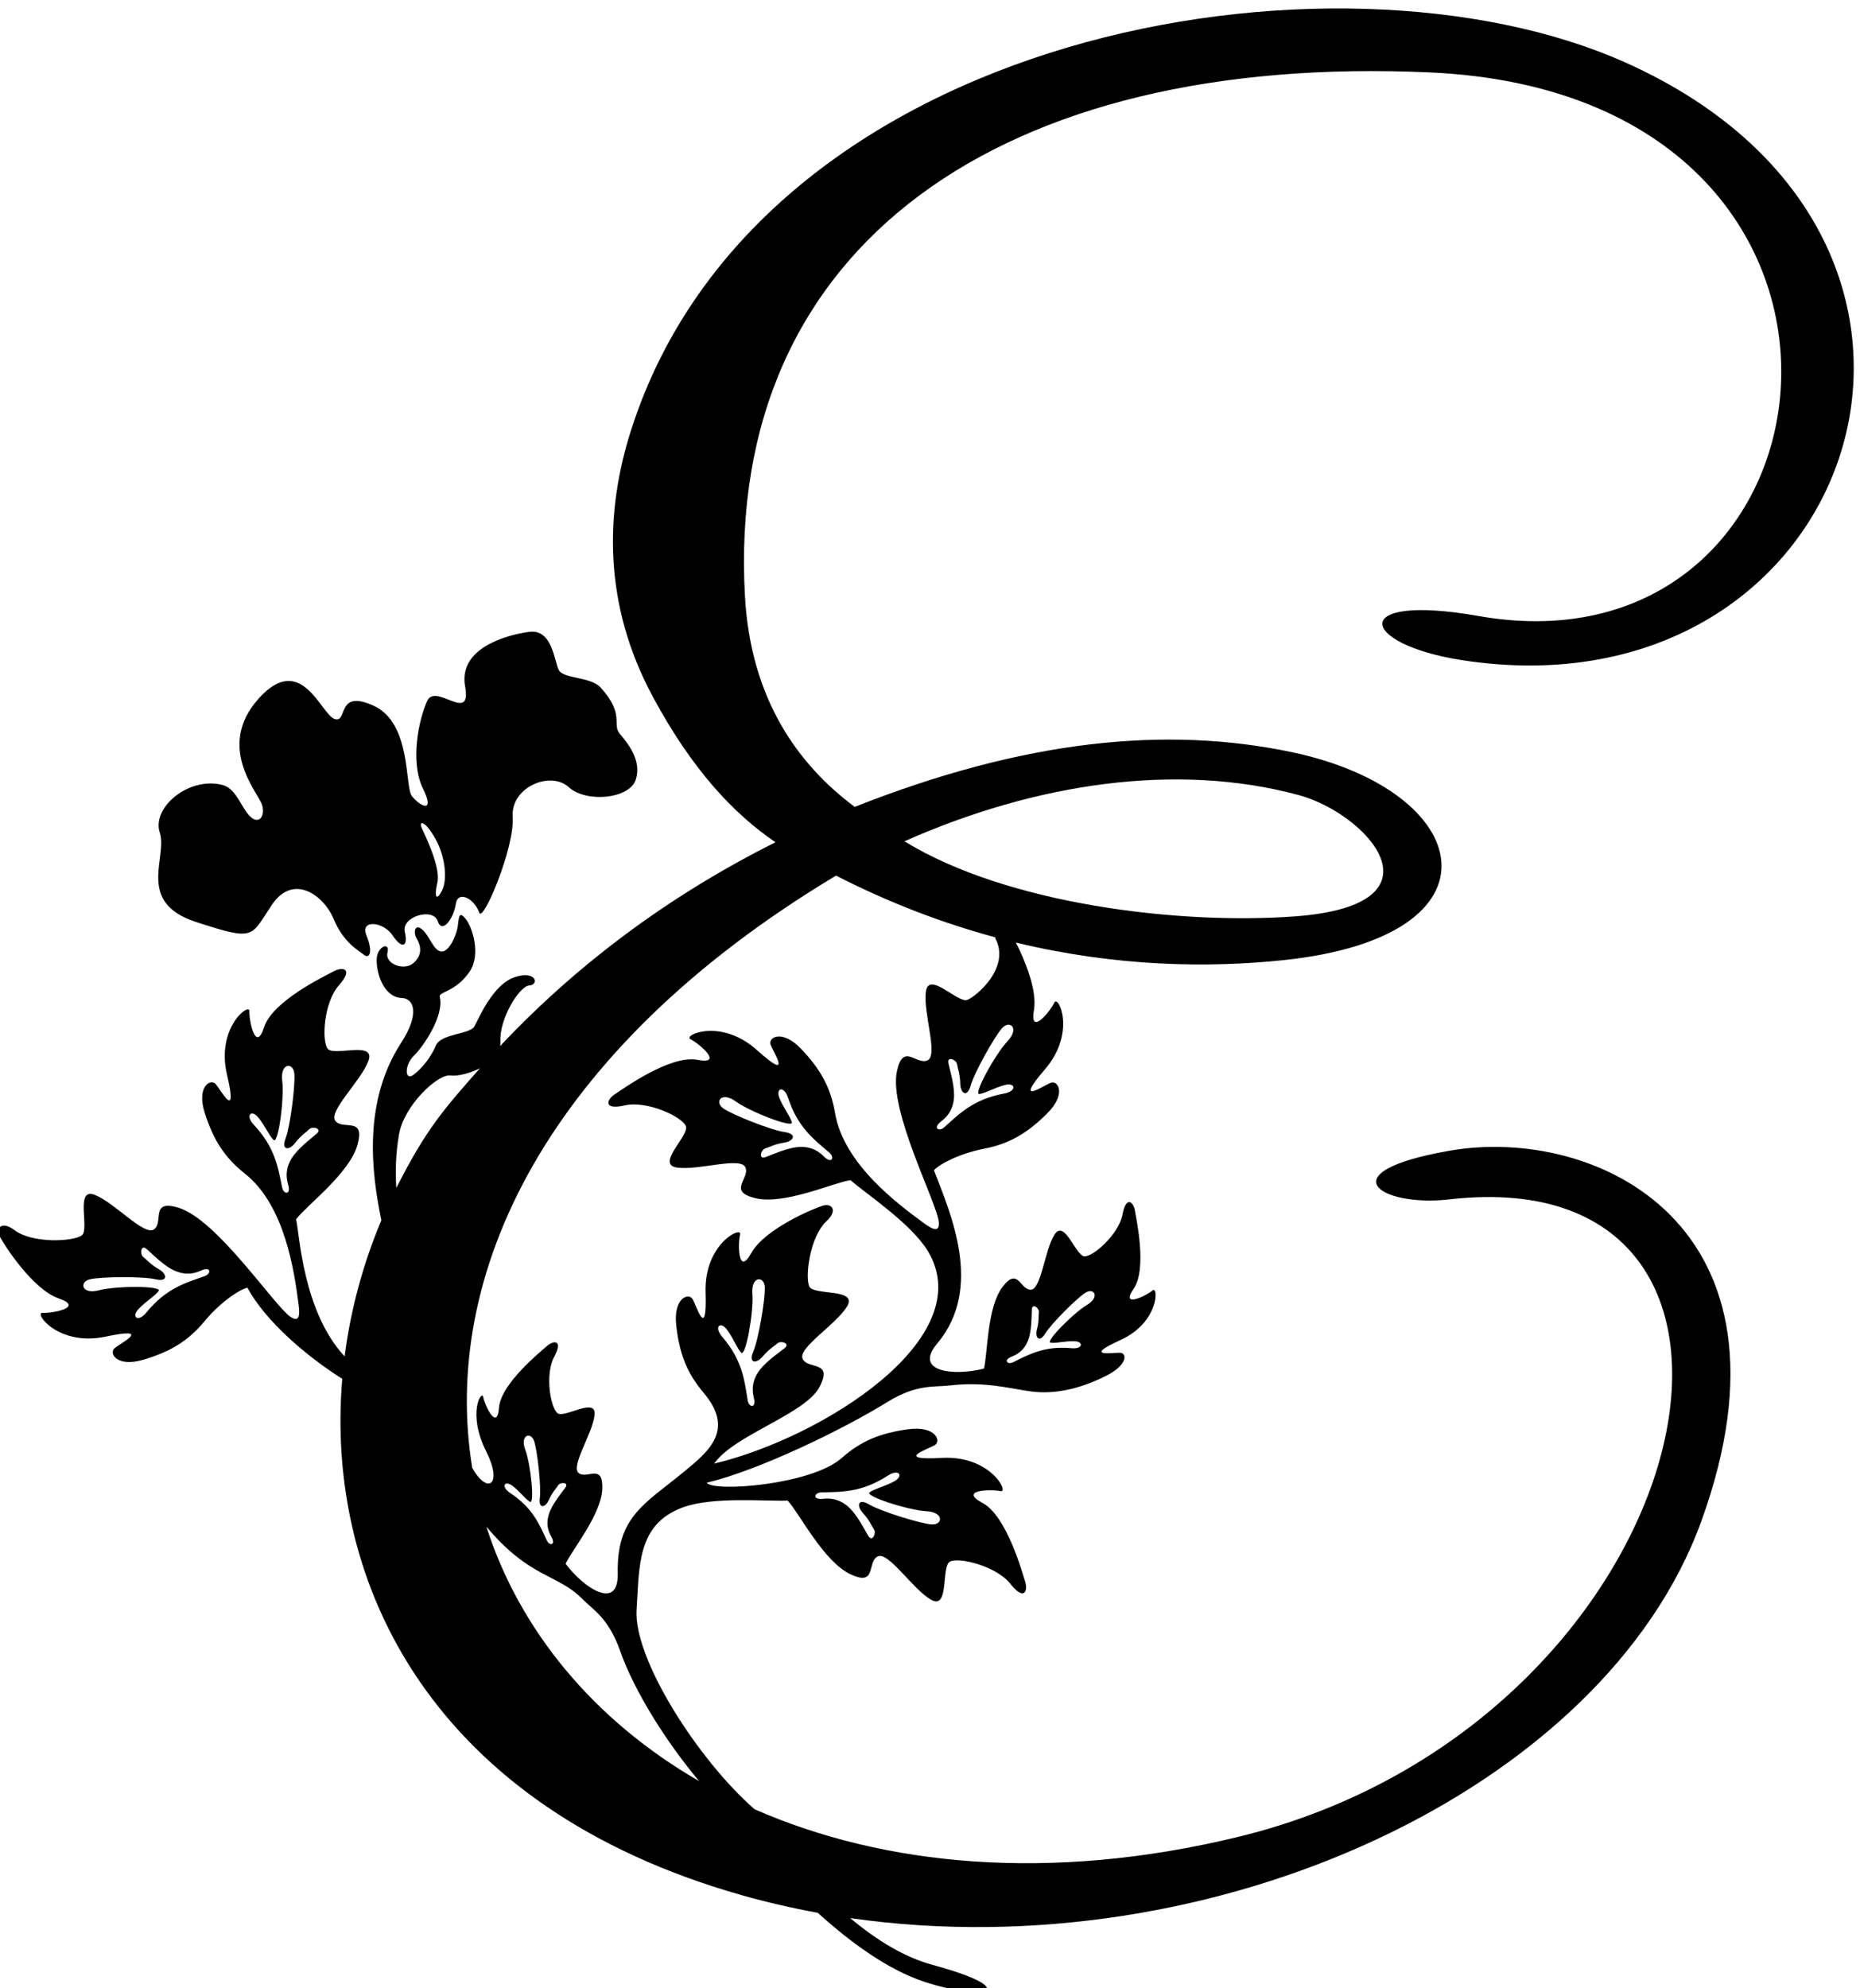
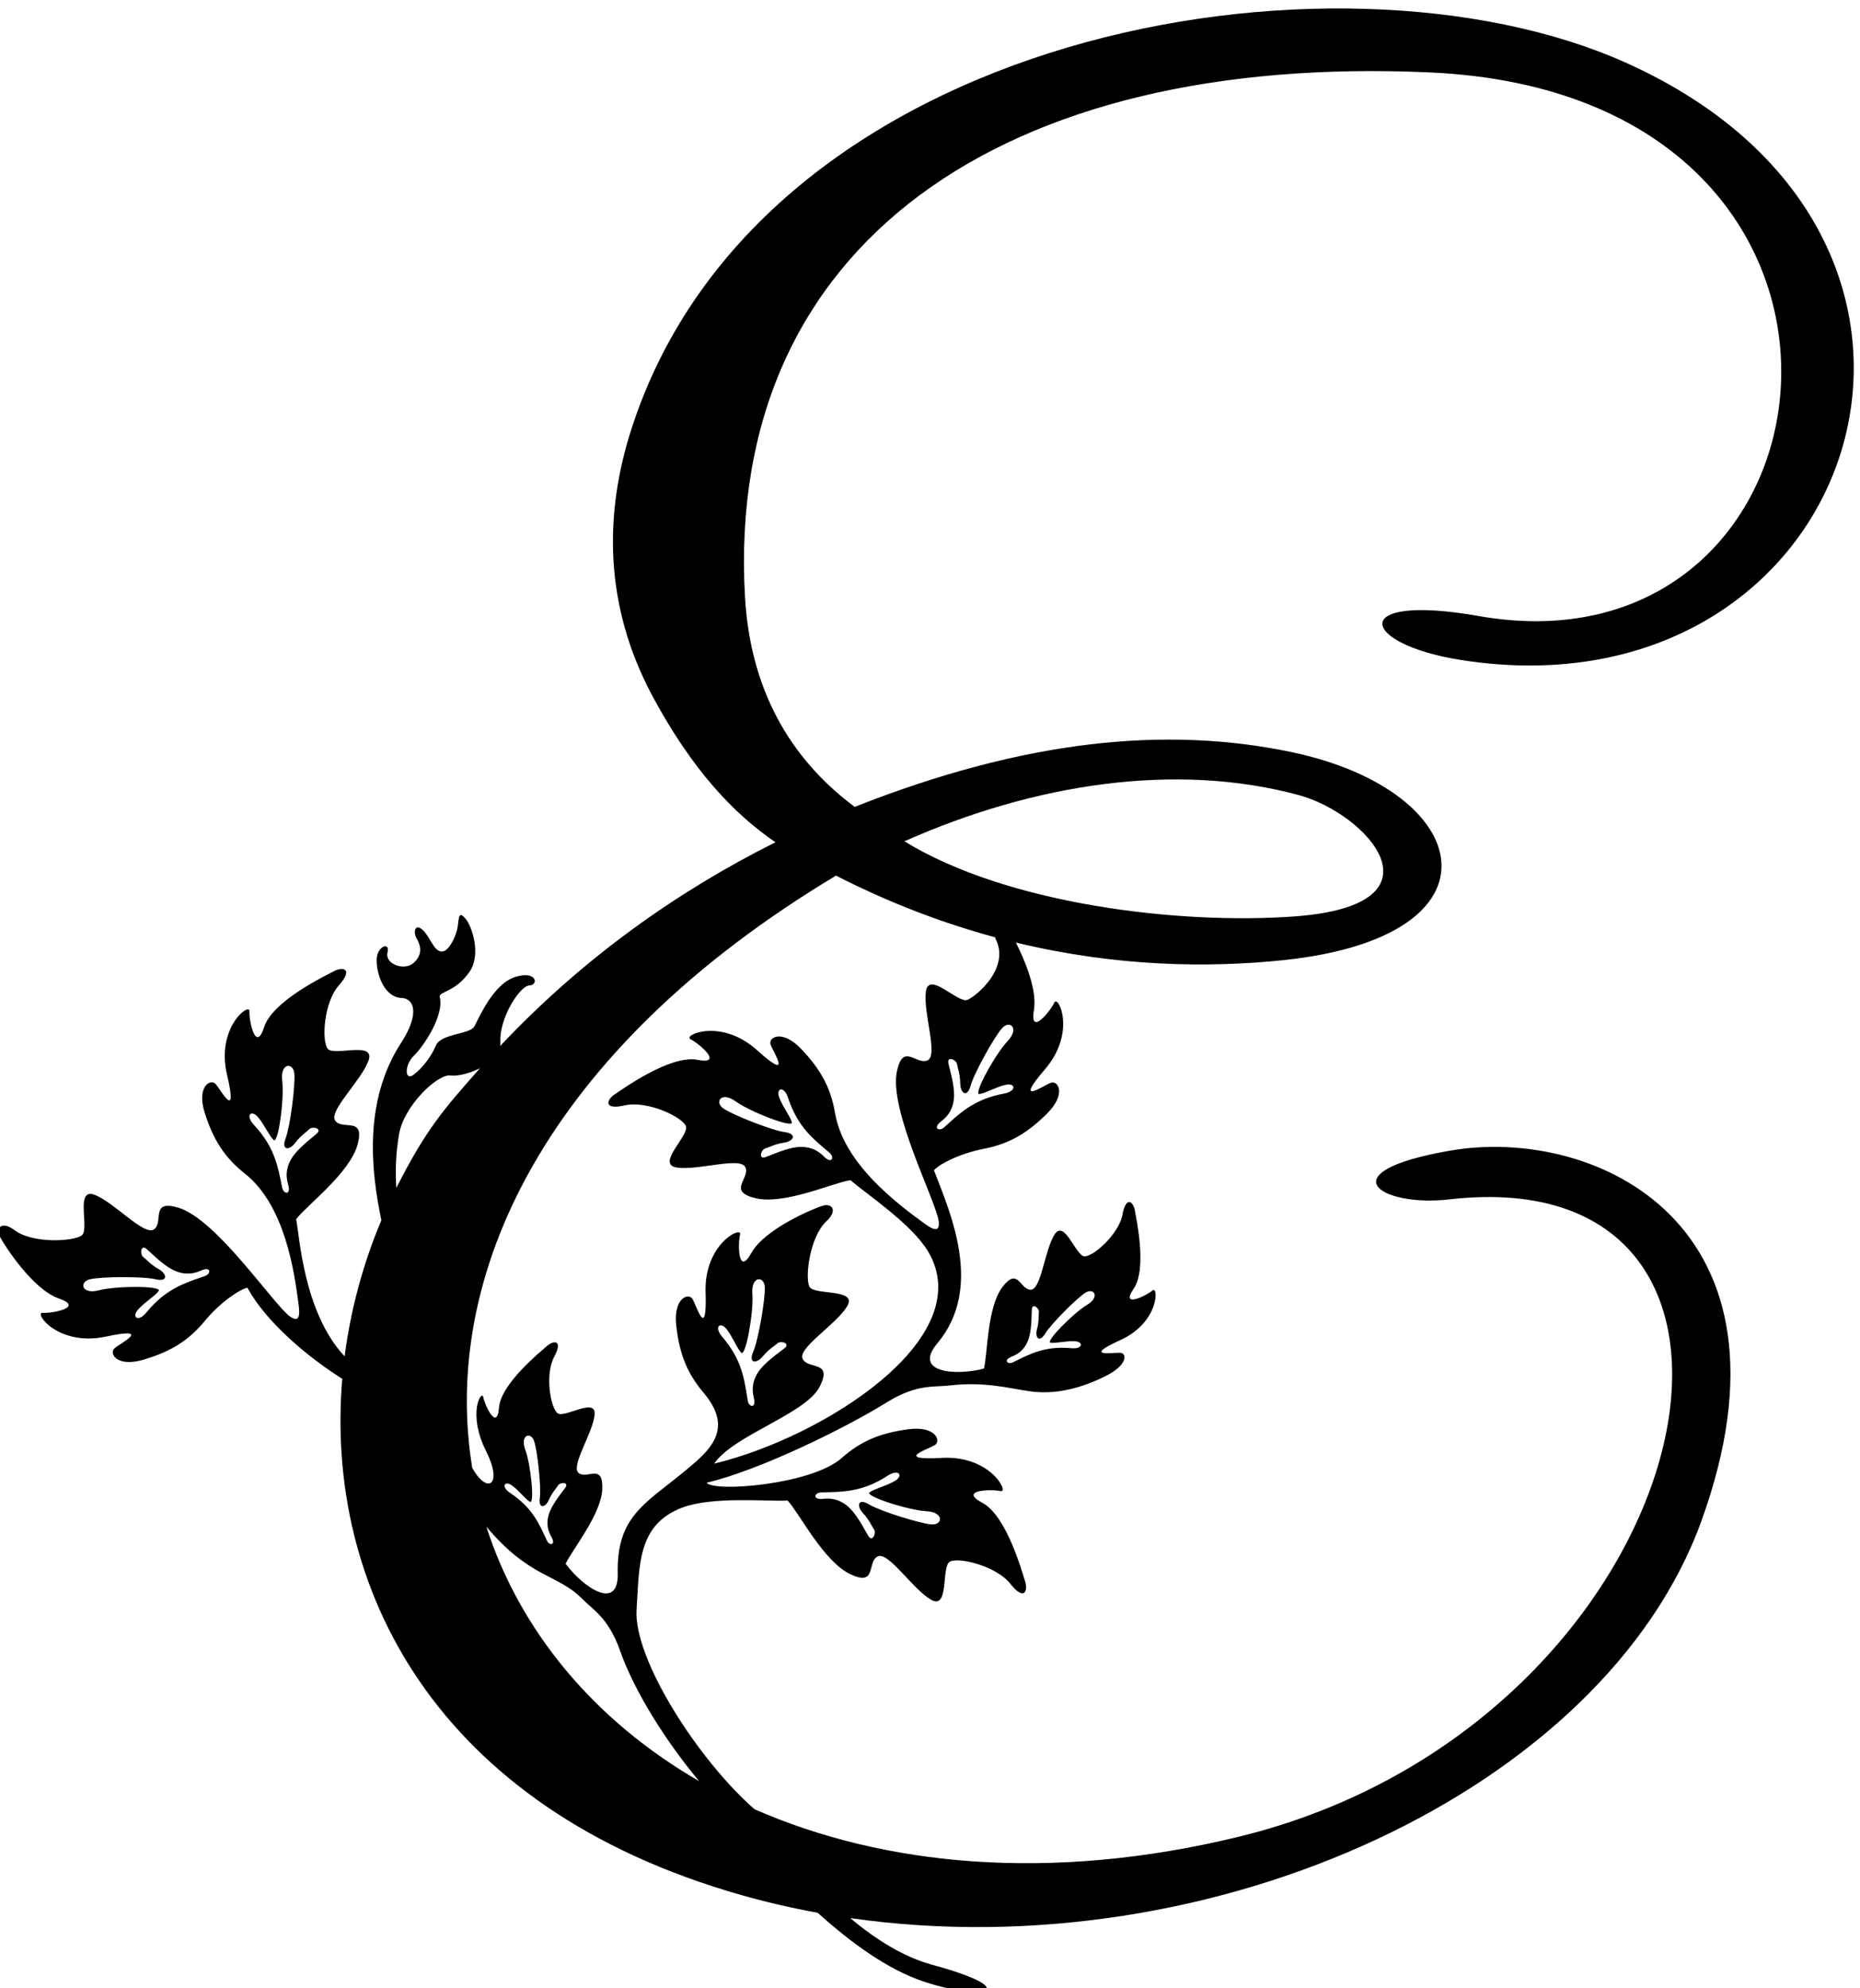
<svg xmlns="http://www.w3.org/2000/svg" version="1.1" id="svg1" width="435.485" height="465.357" viewBox="0 0 435.485 465.357">
  <defs id="defs1" />
  <g id="g1" transform="translate(-149.857,-263.167)">
    <path id="path1" d="m 3729.23,4877.19 c -230.66,40.7 -210.35,-49.61 -28.93,-77.7 697.02,-107.92 988.27,738.7 287.45,1051.83 -510.32,228.01 -1523.65,57.66 -1749.68,-645.87 -46.02,-143.26 -50.91,-306.23 38.62,-471.7 68.48,-126.59 140.57,-203.87 215.17,-254.74 -172.45,-86.01 -339.85,-204.63 -484.72,-358.63 0.45,2.54 0.65,5.15 0.51,7.86 -2.18,40.47 33.59,97.88 50.94,98.8 17.34,0.94 12.75,27.37 -25.82,14.59 -38.56,-12.78 -63.29,-73.01 -71.03,-86.81 -7.73,-13.8 -58.77,-12.59 -67.49,-33.12 -8.7,-20.54 -24.08,-40.3 -39.51,-51.83 -15.44,-11.54 -16.75,16.51 0.62,33.5 17.37,16.99 53.62,70.84 45.47,103.43 -2.37,9.49 27.68,8.27 52.46,44.27 20.88,30.32 4.52,78.67 -5.9,91.95 -13.48,17.18 -12.58,3.43 -14.86,-12.3 -2.27,-15.74 -15.82,-45.9 -29.3,-43.95 -13.49,1.95 -19.23,25.73 -32.37,37.95 -13.16,12.23 -17.68,-3.17 -10.31,-15.72 7.36,-12.53 10.27,-28.41 -6.18,-42.7 -16.46,-14.29 -50.63,-1.15 -45.45,18.75 5.17,19.9 -18.93,11.02 -19.1,-12.85 -0.19,-27.46 14.27,-66.34 44.2,-67.21 20.22,-0.59 33.45,-25.58 -1.26,-79.1 -67.23,-103.64 -52.28,-227.72 -34.65,-312.05 -31.97,-75.78 -54.01,-156.7 -64.69,-239.55 -73.33,78.79 -79.37,214.64 -85.37,241.06 0.26,0.38 0.47,0.82 0.74,1.18 17.49,23.24 93.72,80.27 107.37,130.45 13.64,50.18 -25.36,24.86 -38.89,41.53 -13.54,16.68 44.98,70.16 58.08,105.97 13.1,35.81 -60.23,7.43 -71.55,21.03 -11.33,13.61 -7.05,81.82 19.55,111.79 26.6,29.99 6.11,32.82 -8.57,24.91 -14.69,-7.91 -108.28,-52.17 -123.1,-98.55 -14.83,-46.37 -26.73,11.84 -25.89,27.98 0.83,16.13 -59.11,-28.26 -39.38,-111.93 19.74,-83.66 -10.72,-26.87 -19.84,-16.33 -9.12,10.52 -34.25,-4.15 -19.31,-50.87 14.94,-46.73 34.41,-77.95 70.41,-106.44 71.27,-56.41 87.26,-173.83 94.73,-230.51 2.79,-21.13 0.47,-31.34 -14.29,-21.63 -27.95,18.38 -129.36,171.79 -197.5,192.09 -49.84,14.86 -25.42,-24.79 -42.4,-37.95 -16.98,-13.15 -69.13,46.55 -104.64,60.45 -35.5,13.89 -8.78,-60.04 -22.63,-71.07 -13.85,-11.02 -86.53,-15.19 -118.55,8.93 -22.9,17.26 -33.63,3.8 -26.05,-11.06 7.58,-14.86 57.92,-93.24 103.95,-109.1 46.03,-15.86 -12.44,-26.46 -28.55,-25.26 -16.11,1.19 26.94,-59.73 111.01,-41.87 84.09,17.85 26.63,-11.32 15.89,-20.21 -10.73,-8.87 3.37,-34.33 50.43,-20.44 47.04,13.89 78.69,32.65 107.98,68.01 27.66,33.37 61.5,55.83 75.22,58.68 32.42,-59.73 104.59,-120.89 166.95,-160.3 -30.61,-363.55 160.58,-754.4 702.27,-908.36 44.45,-12.63 89.45,-22.95 134.76,-31.26 58.65,-52.98 123.47,-99.98 186.7,-121.06 106.93,-35.64 177.6,-14.8 14.8,29.6 -49.66,13.55 -97.9,43.36 -144.3,82.11 639.7,-91.86 1327.79,226.31 1498.61,699.33 188.09,520.85 -186.5,695.84 -443.45,651.05 -217.03,-37.83 -121.24,-99.56 -0.93,-85.7 666.45,76.81 446.71,-924.34 -373.17,-1122.23 -330.21,-79.69 -621.99,-50.57 -849.51,49.1 -99.48,86.96 -213.39,264.9 -207.65,351.5 5.08,76.6 0.75,149.45 80.63,179.39 53.22,19.95 148.97,10.61 185.04,12.3 0.33,-0.33 0.72,-0.6 1.03,-0.94 19.81,-21.3 62.56,-106.37 109.57,-128.61 47.01,-22.25 28.92,20.59 47.72,30.99 18.79,10.4 61.16,-56.61 94.12,-75.79 32.95,-19.18 17.9,57.98 33.27,66.74 15.39,8.77 81.78,-7.43 106.63,-38.88 24.85,-31.45 31.23,-11.78 26.02,4.06 -5.21,15.85 -32.34,115.76 -75.4,138.51 -43.04,22.73 16.36,24.23 32.09,20.57 15.74,-3.65 -17.44,63.15 -103.27,58.43 -85.83,-4.74 -24.57,15.27 -12.6,22.39 11.97,7.13 1.94,34.45 -46.68,27.95 -48.63,-6.5 -82.79,-20.18 -117.15,-50.61 -53.35,-47.24 -225.56,-60.34 -237.62,-43.46 91.64,21.7 241.26,94.41 317.57,141.76 52.12,32.33 83.17,26.25 108.58,29.25 62.13,7.38 103.41,-4.3 141.87,-9.92 32.61,-4.78 77.19,-2.02 135.04,27.03 38.34,19.27 36.99,39.95 24.82,40.61 -12.17,0.66 -67.75,-8.71 0.66,22.48 68.41,31.18 66.99,96.41 56.28,87.19 -10.7,-9.22 -57.32,-32.19 -33.21,2.91 24.12,35.1 4.57,123.52 2.17,137.91 -2.4,14.39 -15.33,27.04 -21.81,-7.41 -6.47,-34.46 -51.34,-73.97 -66.81,-73.42 -15.47,0.54 -35.14,66.43 -52.88,38.19 -17.74,-28.24 -23.36,-97.36 -42.14,-96.94 -18.78,0.43 -22.17,40.96 -49.55,4.64 -27.16,-36.02 -26,-118.14 -32.5,-143.44 -50.91,-13.05 -125.19,-6.91 -82.23,44.22 82.59,98.27 22.71,230.41 -5.73,304.78 9.09,10.66 45.03,29.56 87.59,37.79 45.08,8.72 76.74,27.47 111.51,62.07 34.78,34.61 19.22,59.2 6.28,54.05 -12.95,-5.15 -66.13,-41.55 -10.09,23.64 56.03,65.18 23.26,132.19 16.58,117.48 -6.69,-14.69 -44.06,-60.89 -35.86,-12.9 5.92,34.73 -15.76,87.05 -31.78,118.6 178.05,-42.93 339.64,-44.63 470.44,-31 399.15,41.64 338.78,298.19 14.54,366.21 -219.95,46.14 -468.62,22.1 -768.73,-96.45 -98.82,73.52 -182.91,188.66 -193.17,369.91 -35.09,619.87 453.47,956.95 1206.72,922.47 872.83,-39.95 745.43,-1073.13 84.32,-956.47 z M 1634.17,3875.93 c 5.17,-18.02 -8.17,-16.75 -10.7,-4.58 -7.38,35.54 -12.24,70.22 -49.71,110.26 -15.96,17.05 -4.48,27.84 7.58,13.22 12.07,-14.63 18.61,-31.42 26.95,-39.66 8.33,-8.25 19.15,72.77 15.25,104.13 -3.9,31.37 19.28,33.11 21.31,13.04 2.03,-20.05 -7.11,-92.93 -15.31,-114.33 -8.2,-21.38 6.36,-21.83 16.73,-8.16 10.38,13.66 19.65,18.95 25.05,24.38 5.41,5.44 23.53,1.34 12.88,-8.01 -10.65,-9.33 -35.08,-27.24 -45.29,-45.45 -10.21,-18.22 -8.22,-32.72 -4.74,-44.84 z m -147.01,-160.36 c -34.24,-12.05 -67.96,-21.48 -102.66,-63.95 -14.77,-18.09 -27,-8.15 -14.11,5.76 12.9,13.9 28.66,22.62 35.72,31.98 7.06,9.36 -74.68,9.29 -105.24,1.25 -30.57,-8.04 -35.37,14.7 -15.76,19.39 19.6,4.68 93.06,5.32 115.35,0.04 22.3,-5.28 20.78,9.21 5.87,17.68 -14.93,8.46 -21.39,16.94 -27.5,21.58 -6.12,4.63 -4.46,23.15 6.21,13.83 10.68,-9.33 31.68,-31.14 51.09,-38.84 19.41,-7.7 33.53,-3.8 45.07,1.26 17.18,7.54 17.68,-5.85 5.96,-9.98 z m 1085.31,-380.61 c 36.29,1.02 71.27,-0.28 117.28,29.58 19.59,12.71 28.2,-0.49 11.68,-9.79 -16.52,-9.31 -34.2,-12.8 -43.78,-19.57 -9.58,-6.75 68.28,-31.62 99.85,-33.29 31.55,-1.68 29.2,-24.8 9.09,-23.27 -20.11,1.52 -90.25,23.32 -109.87,35.15 -19.62,11.83 -22.61,-2.43 -10.97,-15.04 11.62,-12.62 15.2,-22.67 19.6,-28.96 4.4,-6.27 -2.82,-23.38 -10.14,-11.26 -7.32,12.13 -20.67,39.33 -36.81,52.58 -16.13,13.24 -30.76,13.84 -43.31,12.54 -18.65,-1.93 -15.04,10.98 -2.62,11.33 z m 335.11,238.85 c 10.24,4.09 21.34,10.49 28.46,27.31 7.12,16.81 6.41,43.31 7.16,55.67 0.75,12.37 13.29,2.05 12.43,-4.61 -0.86,-6.66 0.46,-15.89 -3.43,-30.38 -3.89,-14.5 4.22,-24.34 14.61,-7.2 10.39,17.13 55.89,62.51 70.84,71.85 14.96,9.34 26.17,-7.62 2.4,-21.72 -23.77,-14.11 -73.98,-65 -63.82,-66.35 10.17,-1.34 25.28,3.13 41.86,2.62 16.57,-0.49 15.26,-14.22 -5.08,-12.32 -47.76,4.45 -74.34,-10.77 -102.87,-24.71 -9.75,-4.78 -17.8,3.77 -2.56,9.84 z M 1829.1,3964.75 c 8.52,50.71 68.28,107.16 90.76,103.9 10.99,-1.59 32.72,2.98 51.82,12.76 -63.11,-71.56 -94.46,-106.35 -147.25,-210.7 -1.89,28.16 -1.18,59.27 4.67,94.04 z m 528.38,-1137.88 c -185.07,106.85 -315.99,265.09 -374.55,447.89 76.77,-91.61 125.3,-82.77 169.08,-127.45 17.92,-18.27 45.93,-33 66.27,-90.86 25.26,-71.87 81.04,-160.13 139.2,-229.58 z m -306.07,583.3 c -9.69,25.9 9.68,32.07 15.48,15.42 5.8,-16.66 12.81,-80.52 10.17,-100.39 -2.65,-19.86 9.83,-17.28 15.89,-3.55 6.05,13.73 12.87,20.11 16.37,25.83 3.5,5.73 19.75,5.9 12.58,-4.19 -7.17,-10.11 -24.32,-30.31 -29.31,-47.87 -5,-17.57 -0.36,-29.52 5.05,-39.12 8.06,-14.28 -3.55,-15.91 -8.16,-6.07 -13.5,28.75 -24.66,57.27 -64.67,83.73 -17.04,11.27 -9.46,22.79 3.77,12.79 13.24,-10 22.2,-22.95 30.97,-28.28 8.77,-5.33 1.53,65.81 -8.14,91.7 z m 843,626.65 c -53.92,-10.03 -78.39,-35.09 -105.4,-59.34 -9.24,-8.29 -20.75,-1.42 -5.9,10.03 10,7.7 20.19,18.21 22.76,38.93 2.57,20.72 -6.49,49.62 -9.54,63.46 -3.04,13.84 13.99,6.41 15.12,-1.19 1.13,-7.58 5.47,-17.33 5.73,-34.49 0.25,-17.15 12.24,-25.43 18.32,-3.34 6.07,22.09 41.9,86.22 55.42,101.17 13.53,14.95 31.17,-0.18 9.44,-23.14 -21.73,-22.95 -61.04,-94.62 -49.43,-92.91 11.6,1.7 26.82,11.34 45.2,15.96 18.39,4.64 21.24,-10.85 -1.72,-15.14 z m 518.34,525.31 c 120.43,-32.49 267.67,-193.55 -7.09,-213.59 -203.05,-14.82 -505.52,20.96 -686.76,132.18 229.92,102.11 478.47,139.51 693.85,81.41 z m -814.27,-141.78 c 96.16,-49.24 190.15,-84.27 280.28,-108.61 0.08,-0.64 -0.2,-1.19 0.12,-1.79 27.19,-51.34 -32.78,-101.41 -49.09,-108.28 -16.32,-6.86 -68.35,52.09 -73.21,14.27 -4.86,-37.81 22.47,-112.23 2.77,-120.81 -19.69,-8.57 -42.74,31.89 -53.65,-18.96 -14.91,-69.53 70.96,-232.16 73.67,-265.5 1.42,-17.61 -8.65,-14.74 -25.83,-2.16 -46.14,33.78 -141.47,104.2 -156.72,193.8 -7.71,45.26 -25.75,77.33 -59.56,112.88 -33.81,35.54 -58.75,20.53 -53.89,7.48 4.86,-13.06 40.05,-67.04 -23.86,-9.56 -63.91,57.48 -131.64,26.22 -117.09,19.2 14.55,-7.01 59.9,-45.4 12.11,-36.14 -47.8,9.26 -131.57,-51.58 -145.56,-60.66 -13.99,-9.09 -21.35,-28.42 17.73,-19.48 39.07,8.93 100.96,-20.06 107.45,-36.53 6.49,-16.47 -53.6,-67.16 -15.91,-72.86 37.71,-5.71 112.72,19.95 120.85,0.06 8.12,-19.88 -32.81,-41.93 17.76,-54.06 50.57,-12.12 137.2,27.36 165.99,31.54 0.45,0.07 0.92,0.04 1.39,0.09 27.04,-23.93 107.5,-76.67 136.47,-125.57 90.7,-153.11 -186.79,-327.79 -376.72,-373.06 35,50.7 161.55,87.3 185.83,135.56 23.38,46.46 -19.94,29.38 -29.91,48.41 -9.97,19.02 57.96,59.87 77.88,92.39 19.91,32.52 -57.57,19.19 -65.98,34.76 -8.42,15.58 0.23,87.86 29.6,115.14 21.02,19.52 9.65,32.45 -6.31,27.59 -15.96,-4.85 -101.97,-40.64 -125.67,-83.17 -23.69,-42.53 -23.85,16.9 -19.85,32.54 4.01,15.65 -63.53,-16.02 -60.73,-101.94 2.81,-85.91 -15.81,-24.22 -22.67,-12.09 -6.86,12.12 -34.39,2.71 -28.99,-46.04 5.41,-48.77 18.33,-83.22 47.98,-118.27 55.42,-65.47 9.93,-102.98 -35.02,-139.76 -69.21,-56.65 -118.05,-79.03 -115.91,-178.47 1.43,-66.77 -60.3,-24.99 -91.78,17.07 10.78,23.79 63.16,87.05 64.58,132.14 1.43,45.46 -26.62,16.01 -41.52,27.46 -14.9,11.44 24.04,68.81 27.93,101.93 3.88,33.13 -52.76,-5.89 -65.15,3.39 -12.39,9.27 -22.59,68.17 -6.04,99.08 16.55,30.91 -1.45,29.16 -12.34,19.45 -10.89,-9.71 -81.55,-66.35 -84.75,-108.82 -3.21,-42.46 -25.15,4.65 -27.71,18.55 -2.56,13.89 -28.68,-27.95 5.09,-95.13 29.86,-59.45 2.4,-77.16 -24.46,-29.37 -55.08,336.3 124.86,732.97 640.4,1042.31 z m -90.51,-451.34 c -22.7,3.08 -91.02,30.06 -107.65,41.47 -16.61,11.42 -3.96,30.92 21.68,12.43 25.64,-18.47 101.9,-47.9 98.67,-36.62 -3.23,11.27 -14.81,25.07 -21.85,42.67 -7.03,17.61 7.95,22.5 15.24,0.31 17.13,-52.1 45.21,-73.01 72.84,-96.56 9.46,-8.06 4.18,-20.37 -9.14,-7.18 -8.96,8.88 -20.74,17.59 -41.62,17.37 -20.87,-0.21 -48.32,-13.03 -61.63,-17.9 -13.3,-4.86 -8.2,13.01 -0.83,15.14 7.37,2.13 16.45,7.74 33.41,10.27 16.97,2.54 23.59,15.53 0.88,18.6 z M 2451.2,3684.3 c -2.55,31.51 20.68,32.24 21.85,12.12 1.17,-20.13 -11.1,-92.55 -20.22,-113.57 -9.12,-21.02 5.42,-22.09 16.37,-8.88 10.95,13.21 20.44,18.08 26.08,23.29 5.64,5.2 23.57,0.32 12.52,-8.56 -11.05,-8.87 -36.22,-25.72 -47.21,-43.47 -10.98,-17.76 -9.63,-32.34 -6.67,-44.6 4.4,-18.22 -8.87,-16.37 -10.88,-4.11 -5.84,35.83 -9.2,70.68 -44.93,112.3 -15.2,17.72 -3.26,28.02 8.16,12.88 11.42,-15.13 17.23,-32.18 25.21,-40.78 7.98,-8.6 22.26,71.88 19.72,103.38" style="fill:#000000;fill-opacity:1;fill-rule:nonzero;stroke:none" transform="matrix(0.133,0,0,-0.133,0,1056)" />
-     <path id="path2" d="m 1471.32,4338.94 c 105.92,-34.62 95.99,-26.52 134,29.94 38,56.46 91.69,16.4 108.83,-24.92 17.14,-41.32 42.62,-54.36 52.89,-62.73 10.26,-8.37 16.7,4.47 4.87,33.71 -11.83,29.26 29.91,24.36 45.93,0.24 16.02,-24.11 27.91,-21.24 21.53,6.07 -6.37,27.31 49.86,43.27 57.84,19.16 8,-24.1 28.28,5.09 31.86,29.82 3.57,24.73 32.46,10.22 41.4,-15.17 6.43,-18.24 62.52,114.87 58.76,168.19 -3.76,53.32 66.89,81.66 98.32,53.01 31.42,-28.63 107.81,-20.87 118.47,13.15 10.66,34.02 -14.01,63.62 -28.31,80.61 -14.29,16.98 9.7,33.38 -33.6,81.26 -17.61,19.49 -65.8,14.95 -73.8,31.02 -8,16.08 -11.36,72.49 -52.04,66.97 -40.67,-5.52 -124.86,-28.75 -112.77,-95.9 12.08,-67.16 -51.9,7.27 -66.86,-25.89 -14.95,-33.17 -30.38,-106.91 -7.34,-153.84 23.04,-46.93 -7.17,-29.72 -19.67,-13 -12.49,16.72 -0.36,128.34 -67.11,158.65 -66.75,30.31 -44.7,-31.39 -68.78,-23.32 -24.06,8.08 -58.63,119.97 -133.94,35.63 -75.31,-84.33 -1.12,-164.55 6.1,-186.37 7.14,-21.58 -7.79,-40.69 -27.29,-13.12 -12.95,18.3 -21.46,42.68 -42.92,47.94 -59.72,14.65 -124.05,-40.56 -109.67,-83.95 14.37,-43.39 -42.61,-122.56 63.3,-157.16 z m 421.66,146.65 c 18.25,-32.46 21.41,-72.58 12.04,-91.23 -9.67,-19.25 -14.47,-12.82 -8.32,13.82 6.15,26.66 -21.38,82.27 -27.45,95.77 -6.08,13.5 5.48,14.12 23.73,-18.36" style="fill:#000000;fill-opacity:1;fill-rule:nonzero;stroke:none" transform="matrix(0.133,0,0,-0.133,0,1056)" />
  </g>
</svg>